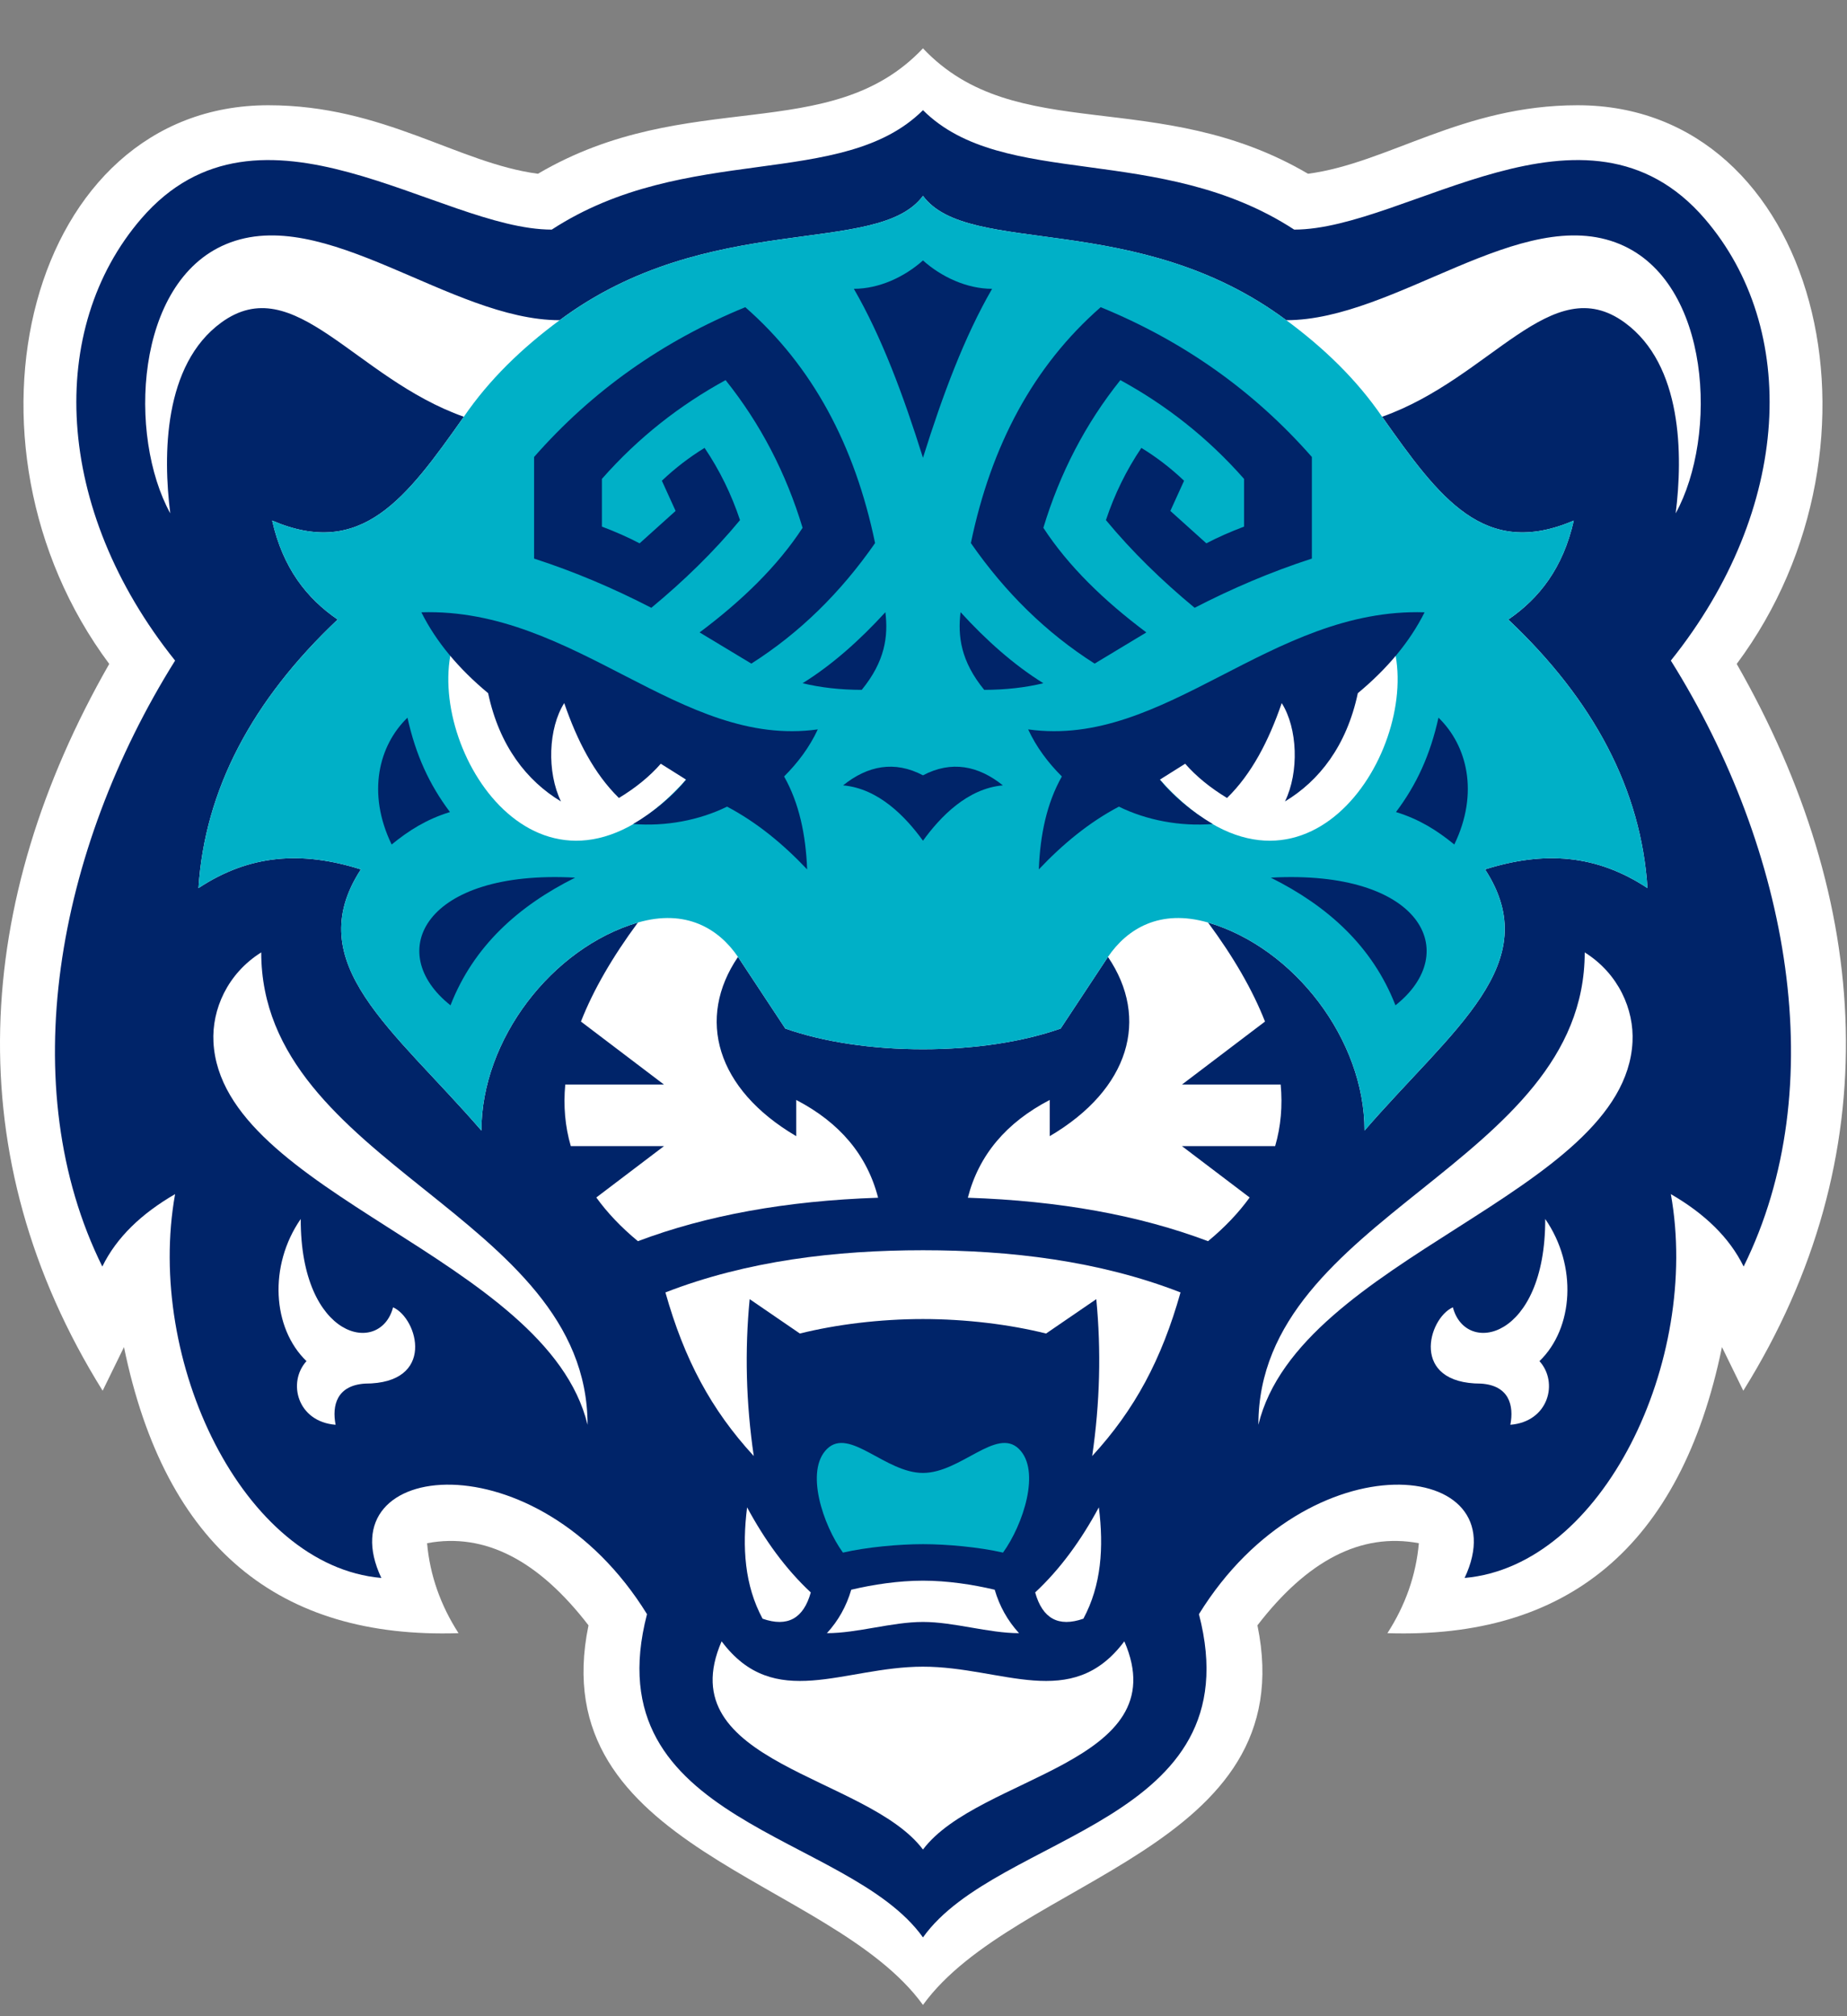
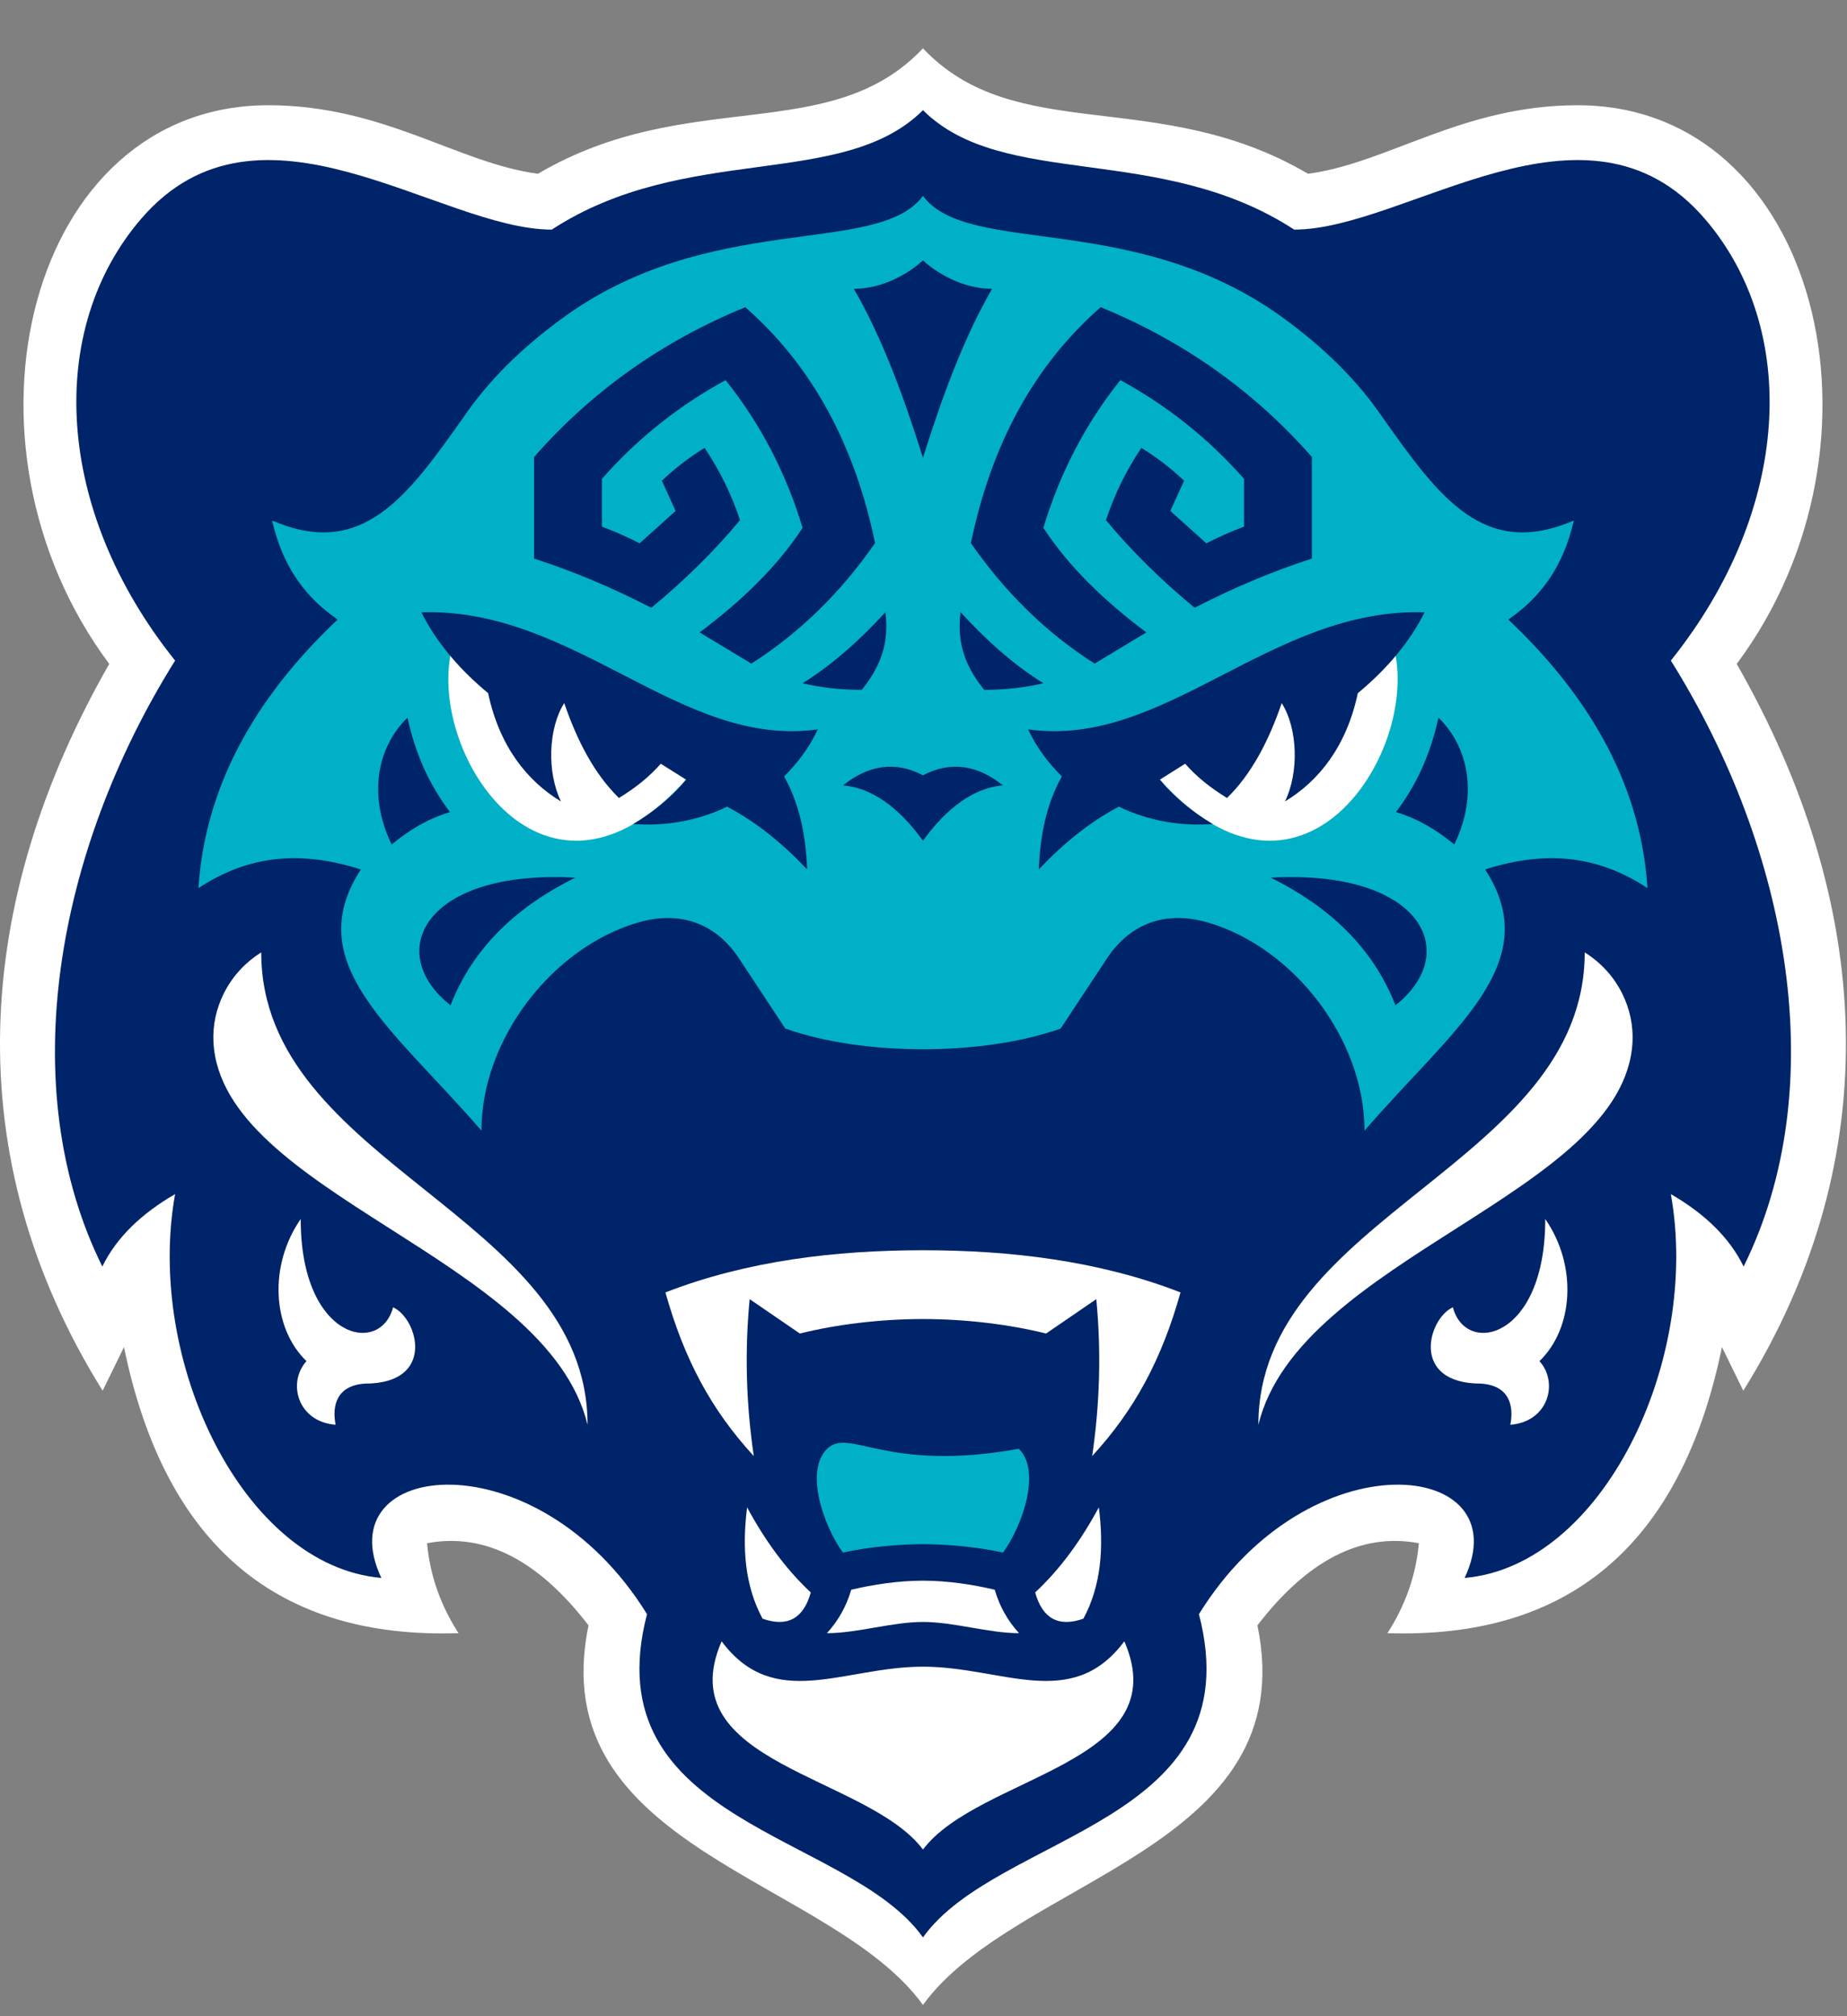
<svg xmlns="http://www.w3.org/2000/svg" width="382" height="417" viewBox="0 0 382 417" fill="none">
  <rect x="0" y="0" width="382" height="417" fill="#808080" stroke="none" />
  <g clip-path="url(#clip0_4_917)">
    <path d="M359.19 137.329C393.301 91.568 375.984 21.769 326.285 21.769C302.447 21.769 287.036 33.771 270.522 35.94C239.514 17.718 210.095 30.328 190.891 10C171.687 30.328 142.267 17.717 111.259 35.94C94.746 33.771 79.335 21.769 55.495 21.769C5.799 21.769 -11.518 91.568 22.593 137.329C-5.496 186.438 -9.01 239.143 21.23 287.66L25.641 278.632C34.195 320.187 57.856 339.013 94.833 337.807C91.123 332.049 88.922 325.856 88.329 319.199C100.336 316.942 111.44 322.824 121.715 336.186C112.15 382.561 171.821 388.352 190.891 414.703C209.96 388.352 269.631 382.561 260.065 336.186C270.341 322.824 281.447 316.942 293.452 319.199C292.86 325.855 290.659 332.049 286.948 337.807C323.925 339.013 347.588 320.188 356.141 278.632L360.551 287.66C390.792 239.143 387.278 186.438 359.19 137.329Z" fill="white" />
    <path d="M345.567 136.637C370.765 105.178 372.109 67.949 352.592 45.257C328.004 16.671 290.871 47.493 267.668 47.493C239.887 29.404 207.511 39.325 190.891 22.788C174.271 39.325 141.895 29.404 114.114 47.493C90.912 47.493 53.778 16.671 29.19 45.257C9.673 67.949 11.017 105.178 36.215 136.637C11.606 175.942 2.806 224.906 21.161 261.971C24.106 255.946 29.258 251.019 36.215 246.991C30.026 281.437 50.266 323.889 78.869 326.385C67.327 301.917 110.983 296.924 133.815 333.876C122.525 377.319 175.465 379.066 190.891 400.738C206.316 379.066 259.256 377.318 247.967 333.876C270.799 296.924 314.455 301.917 302.913 326.385C331.516 323.889 351.756 281.437 345.567 246.991C352.524 251.019 357.676 255.945 360.621 261.971C378.976 224.906 370.176 175.942 345.567 136.637Z" fill="#002469" />
-     <path d="M335.029 50.501C314.706 42.011 288.612 66.23 266.032 66.23C235.17 43.261 200.304 53.248 190.891 40.514C181.479 53.248 146.612 43.261 115.751 66.23C93.17 66.23 67.077 42.011 46.754 50.501C27.877 58.386 26.431 90.198 35.212 106.176C33.707 94.192 33.783 75.467 45.749 66.728C60.898 55.667 73.348 78.214 95.93 86.203C84.01 103.102 74.822 115.614 56.287 107.675C58.504 117.508 63.448 123.774 69.837 128.148C52.143 144.854 42.362 163.33 41.045 183.699C51.583 176.746 62.348 175.952 74.635 179.83C61.964 199.304 81.315 212.749 99.568 233.855C99.568 215.033 114.115 196.059 131.933 190.815C126.696 197.901 122.723 204.738 120.152 211.3L137.328 224.333H116.909C116.501 228.733 116.862 232.981 118.055 237.066H137.328L123.328 247.69C125.586 250.822 128.437 253.838 131.933 256.728C146.096 251.383 162.643 248.369 181.612 247.74C179.342 238.911 173.661 232.19 164.676 227.516V235.006C148.117 225.269 143.977 210.663 152.633 197.931L162.418 212.749C170.321 215.532 180.338 217.03 190.89 217.03C201.444 217.03 211.461 215.532 219.363 212.749L229.149 197.931C237.805 210.664 233.665 225.269 217.106 235.006L217.105 227.516C208.12 232.19 202.44 238.91 200.17 247.74C219.139 248.369 235.686 251.382 249.848 256.728C253.344 253.839 256.195 250.822 258.454 247.69L244.454 237.066H263.727C264.919 232.981 265.28 228.733 264.872 224.333H244.454L261.63 211.3C259.059 204.738 255.086 197.901 249.848 190.815C267.667 196.059 282.213 215.033 282.213 233.855C300.467 212.749 319.817 199.304 307.147 179.83C319.432 175.952 330.199 176.745 340.736 183.699C339.42 163.33 329.639 144.854 311.945 128.148C318.333 123.774 323.277 117.508 325.493 107.675C306.96 115.614 297.772 103.102 285.852 86.203C308.432 78.214 320.884 55.667 336.032 66.728C347.998 75.467 348.074 94.193 346.569 106.176C355.35 90.198 353.905 58.386 335.028 50.501H335.029Z" fill="white" />
    <path d="M340.737 183.699C339.421 163.33 329.639 144.854 311.946 128.148C318.334 123.773 323.278 117.508 325.494 107.675C306.96 115.613 297.772 103.102 285.853 86.204C280.595 78.517 273.835 71.991 266.031 66.229C235.17 43.259 200.303 53.246 190.89 40.513C181.476 53.246 146.612 43.259 115.751 66.229C107.946 71.991 101.185 78.517 95.929 86.204C84.007 103.102 74.821 115.613 56.287 107.675C58.504 117.508 63.447 123.773 69.836 128.148C52.142 144.854 42.361 163.33 41.045 183.699C51.582 176.744 62.347 175.953 74.635 179.829C61.963 199.303 81.314 212.748 99.568 233.853C99.568 215.032 114.114 196.057 131.933 190.815C141.896 187.944 148.661 192.1 152.633 197.929L162.418 212.748C170.321 215.532 180.338 217.029 190.89 217.029C201.444 217.029 211.459 215.532 219.363 212.748L229.149 197.929C233.12 192.099 239.886 187.944 249.847 190.815C267.667 196.057 282.214 215.032 282.214 233.853C300.466 212.748 319.817 199.303 307.147 179.829C319.432 175.953 330.199 176.744 340.736 183.699H340.737Z" fill="#00B0C7" />
    <path d="M93.172 207.938C97.945 195.687 107.231 187.382 118.954 181.533C87.824 179.83 79.276 196.936 93.172 207.938Z" fill="#002469" />
    <path d="M157.714 334.812C162.879 336.621 166.185 334.776 167.687 329.381C162.482 324.532 158.173 318.563 154.516 311.78C153.477 320.06 153.994 327.896 157.714 334.811V334.812Z" fill="white" />
    <path d="M84.274 148.443C85.981 156.15 88.779 162.271 93.062 167.963C88.182 169.472 84.534 171.792 81.001 174.68C75.832 163.985 78.364 154.168 84.275 148.443H84.274Z" fill="#002469" />
    <path d="M288.455 134.658C293.268 156.355 268.784 193.528 239.887 161.258C253.931 149.281 269.576 139.626 288.455 134.658Z" fill="white" />
    <path d="M183.117 126.625C177.848 132.393 172.101 137.534 165.993 141.318C169.657 142.211 173.835 142.691 178.225 142.691C183.06 136.786 183.725 131.597 183.117 126.625Z" fill="#002469" />
    <path d="M54.029 196.994C54.029 240.874 121.521 251.324 121.521 294.703C113.11 260.062 45.76 246.938 44.146 215.526C43.801 208.837 47.008 201.397 54.029 196.994Z" fill="white" />
    <path d="M155.393 137.261C165.364 130.923 173.868 122.577 180.985 112.331C176.792 92.097 168.02 75.685 154.138 63.54C137.073 70.528 122.489 80.823 110.459 94.524V115.537C118.912 118.274 126.964 121.721 134.708 125.718C141.468 120.123 147.643 114.118 153.052 107.581C151.276 102.245 148.839 97.262 145.723 92.643C142.572 94.571 139.63 96.835 136.889 99.436L139.73 105.679L132.284 112.383C129.906 111.134 127.292 109.988 124.487 108.925V99.053C132.087 90.417 140.688 83.756 150.066 78.625C157.276 87.633 162.565 97.828 165.993 109.174C160.814 117.112 153.474 124.233 144.693 130.81L155.393 137.262L155.393 137.261Z" fill="#002469" />
    <path d="M232.536 339.493C221.622 354.099 207.321 344.737 190.891 344.737C174.462 344.737 160.16 354.099 149.246 339.493C138.217 364.856 179.354 367.207 190.891 382.561C202.428 367.207 243.566 364.856 232.536 339.493Z" fill="white" />
    <path d="M244.159 267.327C227.267 260.753 208.825 258.6 190.891 258.6C172.956 258.6 154.515 260.753 137.623 267.327C141.531 281.194 147.067 291.565 155.895 301.169C154.286 290.185 154.018 279.362 155.047 268.716L165.43 275.828C172.957 273.955 181.989 272.832 190.891 272.832C199.794 272.832 208.826 273.955 216.353 275.828L226.736 268.716C227.764 279.362 227.496 290.185 225.887 301.169C234.715 291.565 240.251 281.194 244.159 267.327Z" fill="white" />
    <path d="M224.068 334.812C218.903 336.621 215.597 334.776 214.095 329.381C219.3 324.532 223.609 318.563 227.267 311.78C228.306 320.06 227.788 327.896 224.068 334.811V334.812Z" fill="white" />
    <path d="M205.726 328.82C201.169 327.741 195.929 326.948 190.892 326.948C185.853 326.948 180.613 327.741 176.056 328.82C175.06 332.232 173.383 335.228 171.022 337.808C177.332 337.808 184.478 335.485 190.892 335.485C197.304 335.485 204.45 337.808 210.76 337.808C208.399 335.228 206.722 332.232 205.726 328.82H205.726Z" fill="white" />
-     <path d="M210.708 299.671C206.067 295.176 198.673 304.664 190.891 304.664C183.109 304.664 175.716 295.176 171.074 299.671C166.433 304.166 170.196 315.401 174.336 321.143C179.228 320.019 185.877 319.395 190.891 319.395C195.905 319.395 202.553 320.019 207.446 321.143C211.586 315.401 215.349 304.166 210.708 299.671Z" fill="#00B0C7" />
+     <path d="M210.708 299.671C183.109 304.664 175.716 295.176 171.074 299.671C166.433 304.166 170.196 315.401 174.336 321.143C179.228 320.019 185.877 319.395 190.891 319.395C195.905 319.395 202.553 320.019 207.446 321.143C211.586 315.401 215.349 304.166 210.708 299.671Z" fill="#00B0C7" />
    <path d="M212.644 150.868C214.36 154.562 216.757 157.753 219.615 160.605C216.488 166.142 215.127 172.679 214.848 179.83C219.811 174.584 225.237 170.103 231.408 166.847C237.132 169.654 244.02 170.978 250.844 170.436C246.456 167.938 242.212 164.197 239.887 161.259L245.119 157.972C247.414 160.592 250.304 162.951 253.778 165.055C258.883 160.064 262.405 153.232 265.088 145.429C268.378 150.613 268.718 159.697 265.761 165.771C272.831 161.518 278.521 154.274 280.828 143.378C286.915 138.326 291.57 132.77 294.634 126.65C262.771 125.651 241.049 154.863 212.644 150.868V150.868Z" fill="#002469" />
    <path d="M93.327 134.658C88.514 156.355 112.998 193.528 141.895 161.258C127.851 149.281 112.206 139.626 93.327 134.658Z" fill="white" />
    <path d="M169.138 150.868C140.734 154.863 119.012 125.65 87.148 126.649C90.213 132.769 94.869 138.325 100.955 143.377C103.262 154.273 108.953 161.517 116.022 165.771C113.066 159.696 113.406 150.612 116.694 145.428C119.379 153.232 122.901 160.064 128.005 165.055C131.479 162.95 134.37 160.592 136.664 157.972L141.896 161.258C139.571 164.197 135.327 167.937 130.939 170.436C137.763 170.977 144.651 169.653 150.375 166.847C156.546 170.102 161.972 174.584 166.935 179.829C166.656 172.678 165.295 166.141 162.168 160.605C165.025 157.753 167.422 154.562 169.138 150.867V150.868Z" fill="#002469" />
    <path d="M198.665 126.625C203.934 132.393 209.681 137.534 215.789 141.318C212.125 142.211 207.948 142.691 203.557 142.691C198.722 136.786 198.057 131.597 198.665 126.625Z" fill="#002469" />
    <path d="M190.891 53.871C187.123 57.241 181.863 59.738 176.594 59.738C182.31 69.61 186.831 81.719 190.891 94.692C194.951 81.719 199.473 69.61 205.188 59.738C199.919 59.738 194.659 57.242 190.891 53.871Z" fill="#002469" />
    <path d="M190.891 160.368C185.01 157.265 179.44 158.368 174.369 162.447C181.703 163.093 187.307 168.94 190.891 173.896C194.475 168.94 200.079 163.094 207.414 162.447C202.342 158.368 196.773 157.265 190.891 160.368Z" fill="#002469" />
    <path d="M226.389 137.261C216.419 130.923 207.914 122.577 200.798 112.331C204.991 92.097 213.763 75.685 227.644 63.54C244.71 70.528 259.293 80.823 271.324 94.524V115.537C262.871 118.274 254.819 121.721 247.075 125.718C240.315 120.123 234.14 114.118 228.731 107.581C230.507 102.245 232.944 97.262 236.06 92.643C239.21 94.571 242.153 96.835 244.893 99.436L242.053 105.679L249.499 112.383C251.877 111.134 254.491 109.988 257.296 108.925V99.053C249.696 90.417 241.095 83.756 231.716 78.625C224.507 87.633 219.217 97.828 215.79 109.174C220.968 117.112 228.309 124.233 237.09 130.81L226.39 137.262L226.389 137.261Z" fill="#002469" />
    <path d="M81.294 270.404C78.659 280.516 62.138 277.035 62.197 252.135C55.507 261.802 56.324 274.733 63.388 281.539C59.426 285.89 61.452 294.06 69.41 294.704C68.63 290.701 69.662 286.56 75.496 286.185C90.221 286.185 86.442 272.716 81.295 270.404H81.294Z" fill="white" />
    <path d="M319.586 252.135C319.644 277.034 303.123 280.516 300.489 270.404C295.339 272.716 291.562 286.185 306.286 286.185C312.12 286.558 313.151 290.701 312.373 294.704C320.33 294.06 322.357 285.891 318.394 281.54C325.46 274.732 326.275 261.802 319.586 252.135L319.586 252.135Z" fill="white" />
    <path d="M288.611 207.938C283.837 195.687 274.552 187.382 262.828 181.533C293.959 179.83 302.507 196.936 288.611 207.938Z" fill="#002469" />
    <path d="M297.509 148.443C295.802 156.15 293.003 162.271 288.721 167.963C293.601 169.472 297.249 171.792 300.782 174.68C305.952 163.985 303.419 154.168 297.509 148.443Z" fill="#002469" />
    <path d="M327.753 196.994C327.753 240.874 260.261 251.324 260.261 294.703C268.672 260.062 336.022 246.938 337.637 215.526C337.981 208.837 334.774 201.397 327.753 196.994Z" fill="white" />
  </g>
  <defs>
    <clipPath id="clip0_4_917">
      <rect width="382" height="417" fill="white" />
    </clipPath>
  </defs>
</svg>